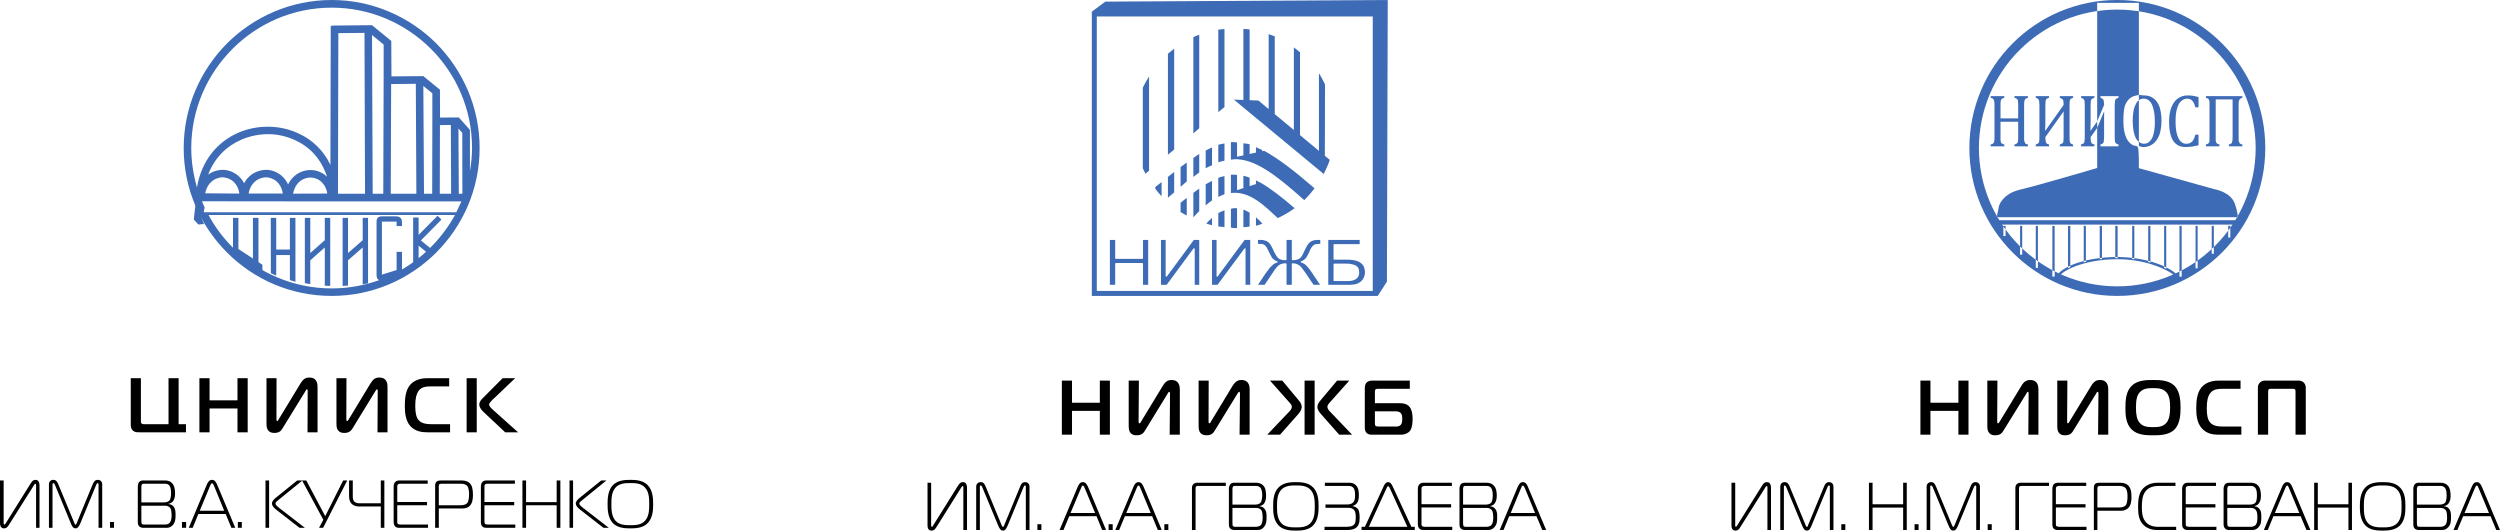
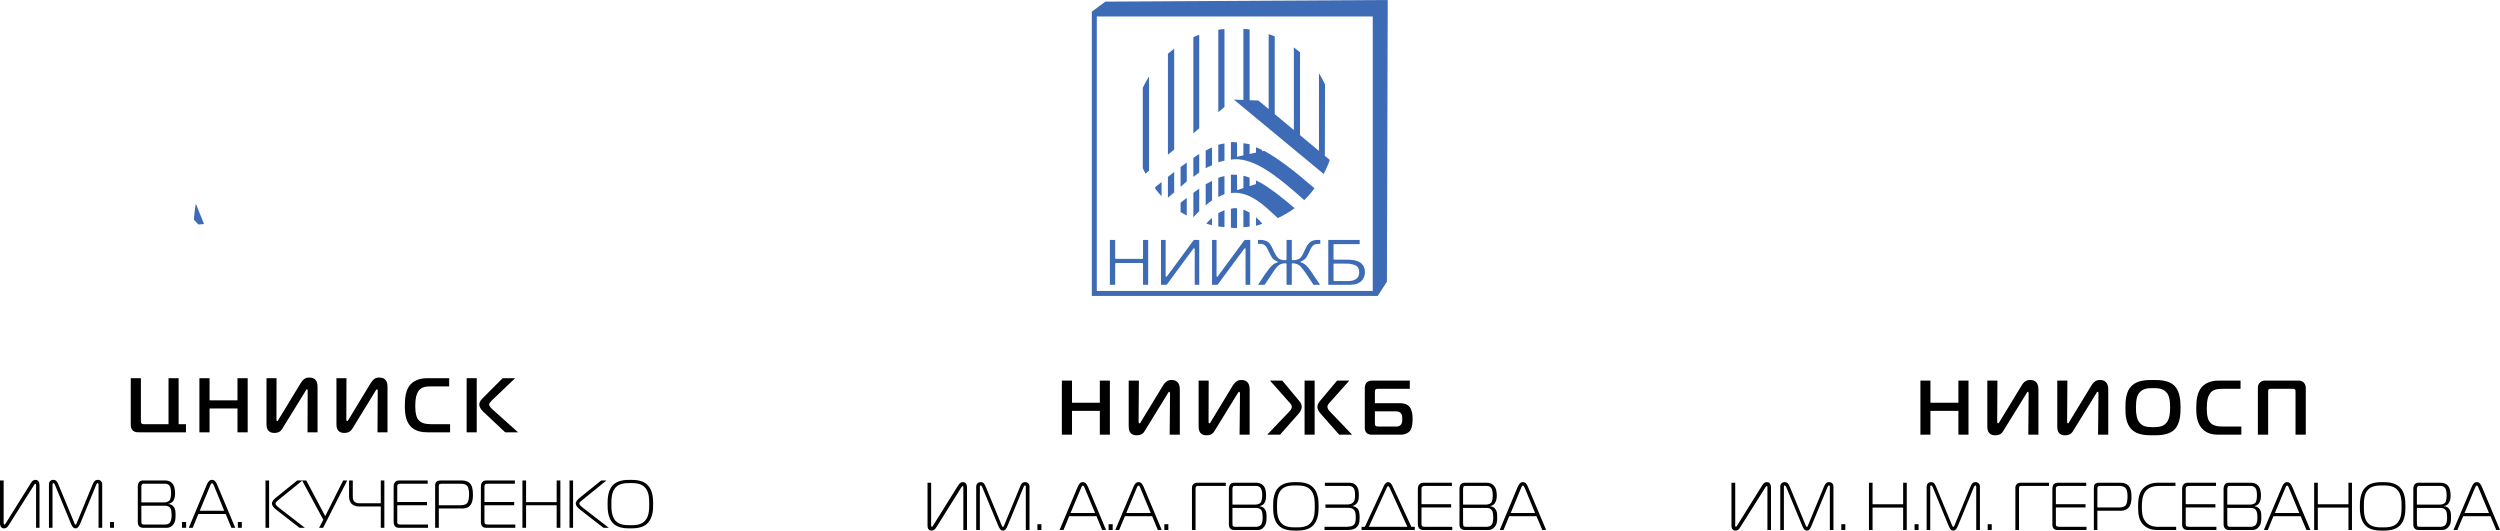
<svg xmlns="http://www.w3.org/2000/svg" viewBox="0 0 274 58.154" fill="none">
  <path d="M121.644 47.643H120.542V45.034H117.492V47.643H116.38V41.712H117.492V44.137H120.542V41.712H121.644V47.643ZM128.196 47.643L128.234 43.141C128.234 43.047 128.22 42.938 128.156 42.938C128.086 42.938 128.007 43.072 127.927 43.217L125.52 47.141C125.363 47.41 125.175 47.708 124.572 47.708C123.731 47.708 123.706 47.025 123.706 46.691V41.712H124.823L124.789 46.129C124.789 46.269 124.779 46.398 124.903 46.398C124.977 46.398 125.006 46.298 125.056 46.214L127.429 42.311C127.745 41.788 128.007 41.649 128.412 41.649C129.287 41.649 129.308 42.42 129.308 42.709V47.643H128.196ZM135.857 47.643L135.903 43.141C135.903 43.047 135.883 42.938 135.804 42.938C135.744 42.938 135.666 43.072 135.58 43.217L133.169 47.141C133.006 47.41 132.838 47.708 132.239 47.708C131.389 47.708 131.369 47.025 131.369 46.691V41.712H132.472L132.457 46.129C132.457 46.269 132.447 46.398 132.561 46.398C132.629 46.398 132.669 46.298 132.714 46.214L135.077 42.311C135.403 41.788 135.666 41.649 136.065 41.649C136.945 41.649 136.961 42.42 136.961 42.709V47.643H135.857ZM146.779 47.643L144.776 45.378C144.628 45.208 144.386 44.925 144.386 44.601C144.386 44.321 144.569 44.068 144.697 43.919L146.547 41.712H147.886L145.721 44.137C145.613 44.267 145.483 44.402 145.483 44.592C145.483 44.8 145.672 45.019 145.799 45.139L148.192 47.643H146.779ZM142.982 41.712H144.084V47.643H142.982V41.712ZM141.276 45.139C141.395 45.019 141.587 44.8 141.587 44.592C141.587 44.402 141.459 44.267 141.345 44.137L139.19 41.712H140.535L142.374 43.919C142.502 44.058 142.67 44.321 142.67 44.601C142.67 44.681 142.651 44.974 142.295 45.378L140.292 47.643H138.889L141.276 45.139ZM150.689 46.298C150.689 46.567 150.708 46.607 150.724 46.637C150.808 46.751 151.02 46.751 151.158 46.751H152.929C153.137 46.751 153.333 46.751 153.511 46.577C153.694 46.393 153.685 46.07 153.685 45.891C153.685 45.666 153.675 45.408 153.492 45.243C153.333 45.093 153.112 45.083 152.929 45.083H150.689V46.298ZM154.515 42.614H151.074C150.971 42.614 150.842 42.614 150.773 42.664C150.689 42.748 150.689 42.892 150.689 42.973V44.193H153.478C153.769 44.193 154.219 44.242 154.515 44.63C154.738 44.925 154.822 45.378 154.822 45.915C154.822 46.677 154.679 47.055 154.515 47.25C154.387 47.394 154.081 47.643 153.492 47.643H150.323C150.026 47.643 149.843 47.529 149.74 47.404C149.596 47.225 149.582 47.021 149.582 46.846V42.58C149.582 42.376 149.596 42.121 149.775 41.937C149.879 41.837 150.066 41.712 150.377 41.712H154.515V42.614ZM105.583 58.089V53.414C105.583 53.379 105.583 53.27 105.518 53.27C105.445 53.27 105.385 53.395 105.321 53.479L102.68 57.701C102.532 57.93 102.403 58.154 102.093 58.154C101.678 58.154 101.657 57.751 101.657 57.561V52.907H102.052V57.507C102.052 57.606 102.038 57.731 102.142 57.731C102.216 57.731 102.246 57.631 102.276 57.586L104.895 53.395C105.103 53.07 105.222 52.841 105.548 52.841C105.984 52.841 105.984 53.364 105.984 53.479V58.089H105.583ZM106.991 53.33C106.991 53.045 107.195 52.841 107.481 52.841C107.788 52.841 107.911 53.035 108.044 53.364L109.789 57.586C109.81 57.631 109.849 57.745 109.918 57.745C109.996 57.745 110.022 57.631 110.052 57.586L111.792 53.364C111.915 53.035 112.054 52.841 112.35 52.841C112.642 52.841 112.835 53.045 112.835 53.33V58.089H112.43V53.33C112.43 53.219 112.379 53.205 112.336 53.205C112.286 53.205 112.212 53.295 112.198 53.349L110.442 57.602C110.303 57.91 110.185 58.154 109.918 58.154C109.656 58.154 109.538 57.91 109.404 57.602L107.635 53.349C107.619 53.295 107.546 53.205 107.5 53.205C107.466 53.205 107.392 53.219 107.392 53.33V58.089H106.991V53.33ZM113.701 58.089H114.136V57.452H113.701V58.089ZM117.329 56.227H120.024L118.896 53.518C118.852 53.409 118.787 53.215 118.674 53.215C118.585 53.215 118.505 53.409 118.471 53.518L117.329 56.227ZM118.1 53.395C118.223 53.105 118.367 52.841 118.674 52.841C118.995 52.841 119.133 53.121 119.262 53.395L121.225 58.089H120.799L120.177 56.576H117.186L116.558 58.089H116.127L118.1 53.395ZM121.502 58.089H121.951V57.452H121.502V58.089ZM123.439 56.227H126.12L124.997 53.518C124.957 53.409 124.892 53.215 124.789 53.215C124.68 53.215 124.621 53.409 124.567 53.518L123.439 56.227ZM124.21 53.395C124.329 53.105 124.472 52.841 124.789 52.841C125.096 52.841 125.239 53.121 125.358 53.395L127.33 58.089H126.9L126.276 56.576H123.29L122.658 58.089H122.237L124.21 53.395ZM127.612 58.089H128.051V57.452H127.612V58.089ZM130.638 58.089V53.479C130.638 53.364 130.657 53.205 130.786 53.07C130.929 52.931 131.091 52.907 131.212 52.907H134.346V53.259H131.448C131.345 53.259 131.161 53.24 131.083 53.333C131.034 53.404 131.034 53.518 131.034 53.608V58.089H130.638ZM135.077 57.338C135.077 57.561 135.101 57.621 135.121 57.656C135.206 57.74 135.348 57.74 135.467 57.74H137.524C137.731 57.74 138.038 57.745 138.232 57.492C138.354 57.308 138.388 56.934 138.388 56.705C138.388 56.486 138.354 56.088 138.261 55.944C138.167 55.784 137.939 55.67 137.726 55.67H135.077V57.338ZM135.077 55.306H137.494C137.712 55.306 138.014 55.281 138.167 55.077C138.305 54.903 138.34 54.464 138.34 54.255C138.34 53.682 138.167 53.479 138.102 53.414C137.939 53.259 137.747 53.259 137.613 53.259H135.373C135.289 53.259 135.221 53.249 135.146 53.314C135.101 53.368 135.077 53.493 135.077 53.563V55.306ZM134.686 53.583C134.686 53.395 134.74 53.205 134.839 53.081C134.947 52.931 135.121 52.907 135.289 52.907H137.667C138.038 52.907 138.286 53.035 138.444 53.205C138.73 53.479 138.76 53.971 138.76 54.306C138.76 54.624 138.73 54.928 138.547 55.186C138.409 55.351 138.261 55.426 138.058 55.456V55.486C138.324 55.511 138.502 55.639 138.596 55.769C138.814 56.023 138.814 56.357 138.814 56.68C138.814 57.064 138.814 57.442 138.502 57.791C138.261 58.065 138.038 58.089 137.766 58.089H135.502C135.304 58.089 135.033 58.125 134.839 57.93C134.686 57.781 134.686 57.586 134.686 57.437V53.583ZM140.405 57.308C140.841 57.8 141.538 57.8 142.023 57.8C142.527 57.8 143.209 57.8 143.655 57.308C144.084 56.815 144.099 56.102 144.099 55.5C144.099 54.903 144.084 54.181 143.655 53.702C143.209 53.205 142.527 53.205 142.023 53.205C141.538 53.205 140.841 53.205 140.405 53.702C139.977 54.181 139.961 54.903 139.961 55.5C139.961 56.102 139.977 56.815 140.405 57.308ZM143.906 53.409C144.49 53.986 144.519 54.903 144.519 55.5C144.519 56.102 144.49 56.999 143.906 57.602C143.383 58.125 142.602 58.154 142.023 58.154C141.455 58.154 140.678 58.125 140.144 57.602C139.551 56.999 139.536 56.102 139.536 55.5C139.536 54.903 139.551 53.986 140.144 53.409C140.678 52.877 141.455 52.841 142.023 52.841C142.602 52.841 143.383 52.877 143.906 53.409ZM145.167 57.74H147.579C147.792 57.74 148.114 57.701 148.267 57.606C148.578 57.422 148.588 57.043 148.588 56.734C148.588 56.426 148.588 56.078 148.375 55.858C148.182 55.67 147.901 55.654 147.732 55.654H145.271V55.291H147.544C147.786 55.291 148.119 55.291 148.341 55.022C148.513 54.808 148.513 54.529 148.513 54.265C148.513 54.006 148.505 53.639 148.301 53.43C148.203 53.33 148.034 53.259 147.856 53.259H145.206V52.907H147.786C148.01 52.907 148.365 52.907 148.627 53.205C148.9 53.479 148.93 53.916 148.93 54.28C148.93 54.608 148.9 54.968 148.661 55.212C148.539 55.337 148.4 55.421 148.251 55.445V55.47C148.424 55.5 148.712 55.59 148.879 55.863C149.018 56.127 149.018 56.68 149.018 56.73C149.018 57.308 148.9 57.681 148.534 57.9C148.311 58.035 147.98 58.089 147.673 58.089H145.167V57.74ZM150.026 57.74H154.249L152.301 53.454C152.272 53.404 152.207 53.284 152.132 53.284C152.083 53.284 152.009 53.404 151.989 53.454L150.026 57.74ZM151.618 53.364C151.728 53.081 151.895 52.841 152.132 52.841C152.395 52.841 152.538 53.075 152.662 53.364L154.688 57.74H155.059V58.089H149.226V57.74H149.592L151.618 53.364ZM156.103 58.089C155.924 58.089 155.727 58.099 155.563 57.94C155.415 57.781 155.395 57.572 155.395 57.377V53.593C155.395 53.295 155.509 53.13 155.544 53.105C155.697 52.921 155.891 52.907 156.083 52.907H159.128V53.259H156.147C156.072 53.259 155.935 53.295 155.88 53.33C155.796 53.404 155.796 53.544 155.796 53.593V55.261H159.044V55.619H155.796V57.457C155.796 57.536 155.821 57.626 155.864 57.671C155.935 57.71 156.112 57.74 156.196 57.74H159.168V58.089H156.103ZM160.353 57.338C160.353 57.561 160.388 57.621 160.409 57.656C160.472 57.74 160.625 57.74 160.74 57.74H162.801C163 57.74 163.306 57.745 163.498 57.492C163.632 57.308 163.662 56.934 163.662 56.705C163.662 56.486 163.632 56.088 163.523 55.944C163.429 55.784 163.212 55.67 162.989 55.67H160.353V57.338ZM160.353 55.306H162.776C162.978 55.306 163.286 55.281 163.444 55.077C163.587 54.903 163.606 54.464 163.606 54.255C163.606 53.682 163.444 53.479 163.374 53.414C163.212 53.259 163.024 53.259 162.885 53.259H160.646C160.571 53.259 160.477 53.249 160.418 53.314C160.388 53.368 160.353 53.493 160.353 53.563V55.306ZM159.959 53.583C159.959 53.395 160.003 53.205 160.097 53.081C160.226 52.931 160.409 52.907 160.552 52.907H162.944C163.301 52.907 163.562 53.035 163.706 53.205C163.998 53.479 164.047 53.971 164.047 54.306C164.047 54.624 163.998 54.928 163.815 55.186C163.681 55.351 163.523 55.426 163.331 55.456V55.486C163.606 55.511 163.775 55.639 163.869 55.769C164.096 56.023 164.091 56.357 164.091 56.68C164.091 57.064 164.096 57.442 163.775 57.791C163.528 58.065 163.301 58.089 163.033 58.089H160.765C160.577 58.089 160.31 58.125 160.111 57.93C159.959 57.781 159.959 57.586 159.959 57.437V53.583ZM165.574 56.227H168.245L167.132 53.518C167.077 53.409 167.009 53.215 166.905 53.215C166.81 53.215 166.732 53.409 166.697 53.518L165.574 56.227ZM166.326 53.395C166.46 53.105 166.603 52.841 166.905 52.841C167.225 52.841 167.37 53.121 167.478 53.395L169.46 58.089H169.035L168.398 56.576H165.407L164.788 58.089H164.368L166.326 53.395ZM215.748 47.643H214.641V45.034H211.577V47.643H210.478V41.712H211.577V44.137H214.641V41.712H215.748V47.643ZM222.304 47.643L222.338 43.141C222.338 43.047 222.323 42.938 222.254 42.938C222.195 42.938 222.116 43.072 222.041 43.217L219.615 47.141C219.451 47.41 219.273 47.708 218.675 47.708C217.835 47.708 217.81 47.025 217.81 46.691V41.712H218.917L218.893 46.129C218.893 46.269 218.893 46.398 218.992 46.398C219.065 46.398 219.1 46.298 219.16 46.214L221.532 42.311C221.833 41.788 222.116 41.649 222.517 41.649C223.391 41.649 223.411 42.42 223.411 42.709V47.643H222.304ZM229.947 47.643L229.992 43.141C229.992 43.047 229.987 42.938 229.898 42.938C229.838 42.938 229.764 43.072 229.685 43.217L227.268 47.141C227.103 47.41 226.936 47.708 226.328 47.708C225.482 47.708 225.477 47.025 225.477 46.691V41.712H226.585L226.555 46.129C226.555 46.269 226.551 46.398 226.65 46.398C226.719 46.398 226.753 46.298 226.807 46.214L229.181 42.311C229.497 41.788 229.764 41.649 230.17 41.649C231.045 41.649 231.064 42.42 231.064 42.709V47.643H229.947ZM234.476 46.298C234.826 46.751 235.31 46.816 235.973 46.816C236.472 46.816 237.095 46.802 237.471 46.298C237.689 46.025 237.847 45.536 237.847 44.676C237.847 43.789 237.708 43.321 237.471 43.043C237.095 42.55 236.458 42.539 235.973 42.539C235.464 42.539 234.876 42.55 234.476 43.043C234.233 43.326 234.099 43.779 234.099 44.676C234.099 45.522 234.233 46.005 234.476 46.298ZM238.316 42.276C238.916 42.867 238.989 43.898 238.989 44.676C238.989 45.313 238.964 46.438 238.316 47.081C237.689 47.708 236.636 47.708 235.988 47.708C235.281 47.708 234.287 47.708 233.644 47.081C232.947 46.423 232.947 45.353 232.947 44.676C232.947 43.873 233.002 42.883 233.644 42.276C234.292 41.648 235.267 41.649 235.988 41.649C236.66 41.649 237.683 41.648 238.316 42.276ZM243.181 47.643C242.617 47.643 241.862 47.568 241.317 46.941C240.758 46.319 240.709 45.408 240.709 44.755C240.709 43.919 240.793 43.047 241.288 42.455C241.862 41.768 242.775 41.712 243.211 41.712H245.564V42.614H243.73C243.068 42.614 242.519 42.644 242.196 43.152C242.005 43.421 241.862 43.859 241.862 44.749C241.862 45.631 242.01 46.005 242.137 46.179C242.435 46.648 242.969 46.751 243.68 46.751H245.653V47.643H243.181ZM248.917 42.614C248.827 42.614 248.733 42.599 248.644 42.683C248.594 42.739 248.589 42.867 248.589 42.957V47.643H247.463V42.52C247.463 42.311 247.498 42.111 247.69 41.926C247.897 41.728 248.08 41.712 248.357 41.712H251.822C252.06 41.712 252.278 41.728 252.49 41.926C252.662 42.105 252.713 42.32 252.713 42.52V47.643H251.59V42.957C251.59 42.873 251.6 42.754 251.532 42.683C251.452 42.599 251.333 42.614 251.26 42.614H248.917ZM193.71 58.089V53.414C193.71 53.379 193.71 53.27 193.625 53.27C193.571 53.27 193.497 53.395 193.447 53.479L190.783 57.701C190.644 57.93 190.52 58.154 190.215 58.154C189.798 58.154 189.769 57.751 189.769 57.561V52.907H190.18V57.507C190.18 57.606 190.15 57.731 190.258 57.731C190.328 57.731 190.358 57.631 190.396 57.586L193.017 53.395C193.215 53.07 193.333 52.841 193.67 52.841C194.1 52.841 194.1 53.364 194.1 53.479V58.089H193.71ZM195.119 53.33C195.119 53.045 195.31 52.841 195.593 52.841C195.91 52.841 196.034 53.035 196.166 53.364L197.906 57.586C197.936 57.631 197.956 57.745 198.04 57.745C198.114 57.745 198.139 57.631 198.154 57.586L199.899 53.364C200.033 53.035 200.171 52.841 200.467 52.841C200.755 52.841 200.946 53.045 200.946 53.33V58.089H200.552V53.33C200.552 53.219 200.497 53.205 200.463 53.205C200.399 53.205 200.339 53.295 200.31 53.349L198.549 57.602C198.425 57.91 198.297 58.154 198.04 58.154C197.768 58.154 197.645 57.91 197.516 57.602L195.756 53.349C195.731 53.295 195.662 53.205 195.622 53.205C195.579 53.205 195.514 53.219 195.514 53.33V58.089H195.119V53.33ZM201.807 58.089H202.247V57.452H201.807V58.089ZM208.981 58.089H208.585V55.63H205.233V58.089H204.837V52.907H205.233V55.271H208.585V52.907H208.981V58.089ZM209.835 58.089H210.275V57.452H209.835V58.089ZM211.16 53.33C211.16 53.045 211.353 52.841 211.65 52.841C211.938 52.841 212.07 53.035 212.204 53.364L213.949 57.586C213.979 57.631 214.013 57.745 214.078 57.745C214.151 57.745 214.181 57.631 214.211 57.586L215.952 53.364C216.074 53.035 216.219 52.841 216.51 52.841C216.806 52.841 217 53.045 217 53.33V58.089H216.594V53.33C216.594 53.219 216.534 53.205 216.505 53.205C216.451 53.205 216.372 53.295 216.356 53.349L214.601 57.602C214.463 57.91 214.35 58.154 214.078 58.154C213.815 58.154 213.691 57.91 213.559 57.602L211.809 53.349C211.779 53.295 211.704 53.205 211.66 53.205C211.615 53.205 211.555 53.219 211.555 53.33V58.089H211.16V53.33ZM217.85 58.089H218.295V57.452H217.85V58.089ZM220.885 58.089V53.479C220.885 53.364 220.899 53.205 221.029 53.07C221.171 52.931 221.335 52.907 221.463 52.907H224.569V53.259H221.701C221.582 53.259 221.4 53.24 221.32 53.333C221.285 53.404 221.285 53.518 221.285 53.608V58.089H220.885ZM225.627 58.089C225.447 58.089 225.25 58.099 225.087 57.94C224.939 57.781 224.939 57.572 224.939 57.377V53.593C224.939 53.295 225.048 53.13 225.062 53.105C225.22 52.921 225.418 52.907 225.627 52.907H228.651V53.259H225.671C225.592 53.259 225.458 53.295 225.409 53.33C225.324 53.404 225.324 53.544 225.324 53.593V55.261H228.573V55.619H225.324V57.457C225.324 57.536 225.345 57.626 225.388 57.671C225.458 57.71 225.641 57.74 225.73 57.74H228.681V58.089H225.627ZM232.26 55.619C232.685 55.619 232.893 55.486 232.978 55.376C233.17 55.147 233.175 54.589 233.175 54.395C233.175 54.211 233.17 53.732 232.958 53.493C232.863 53.379 232.645 53.259 232.275 53.259H230.17C229.873 53.259 229.873 53.404 229.873 53.578V55.619H232.26ZM229.487 58.089V53.518C229.487 53.379 229.487 53.175 229.615 53.04C229.754 52.907 230.025 52.907 230.114 52.907H232.246C232.572 52.907 232.938 52.921 233.215 53.175C233.512 53.43 233.611 53.832 233.611 54.499C233.611 54.922 233.55 55.456 233.175 55.749C232.997 55.888 232.75 55.979 232.488 55.979H229.873V58.089H229.487ZM236.428 58.089C235.598 58.089 235.127 57.74 234.901 57.507C234.455 57.053 234.333 56.441 234.333 55.575C234.333 54.873 234.381 54.071 234.88 53.533C235.068 53.349 235.548 52.907 236.463 52.907H238.431V53.259H236.621C236.245 53.259 235.558 53.309 235.143 53.856C234.777 54.331 234.748 55.007 234.748 55.584C234.748 56.118 234.777 56.68 235.103 57.113C235.256 57.347 235.661 57.74 236.517 57.74H238.509V58.089H236.428ZM239.864 58.089C239.691 58.089 239.484 58.099 239.331 57.94C239.161 57.781 239.161 57.572 239.161 57.377V53.593C239.161 53.295 239.271 53.13 239.31 53.105C239.453 52.921 239.646 52.907 239.849 52.907H242.875V53.259H239.913C239.829 53.259 239.691 53.295 239.641 53.33C239.557 53.404 239.557 53.544 239.557 53.593V55.261H242.81V55.619H239.557V57.457C239.557 57.536 239.573 57.626 239.627 57.671C239.691 57.71 239.878 57.74 239.963 57.74H242.919V58.089H239.864ZM244.111 57.338C244.111 57.561 244.14 57.621 244.165 57.656C244.22 57.74 244.372 57.74 244.506 57.74H246.553C246.755 57.74 247.067 57.745 247.255 57.492C247.388 57.308 247.412 56.934 247.412 56.705C247.412 56.486 247.388 56.088 247.269 55.944C247.185 55.784 246.968 55.67 246.751 55.67H244.111V57.338ZM244.111 55.306H246.533C246.751 55.306 247.037 55.281 247.21 55.077C247.344 54.903 247.363 54.464 247.363 54.255C247.363 53.682 247.21 53.479 247.126 53.414C246.968 53.259 246.785 53.259 246.647 53.259H244.398C244.328 53.259 244.244 53.249 244.18 53.314C244.14 53.368 244.111 53.493 244.111 53.563V55.306ZM243.705 53.583C243.705 53.395 243.76 53.205 243.858 53.081C243.987 52.931 244.165 52.907 244.318 52.907H246.687C247.057 52.907 247.323 53.035 247.468 53.205C247.749 53.479 247.799 53.971 247.799 54.306C247.799 54.624 247.759 54.928 247.562 55.186C247.438 55.351 247.269 55.426 247.087 55.456V55.486C247.353 55.511 247.527 55.639 247.625 55.769C247.853 56.023 247.838 56.357 247.838 56.68C247.838 57.064 247.853 57.442 247.527 57.791C247.28 58.065 247.057 58.089 246.8 58.089H244.52C244.333 58.089 244.051 58.125 243.874 57.93C243.725 57.781 243.705 57.586 243.705 57.437V53.583ZM249.326 56.227H252.005L250.882 53.518C250.843 53.409 250.78 53.215 250.665 53.215C250.567 53.215 250.502 53.409 250.458 53.518L249.326 56.227ZM250.097 53.395C250.215 53.105 250.365 52.841 250.665 52.841C250.977 52.841 251.13 53.121 251.245 53.395L253.218 58.089H252.787L252.15 56.576H249.168L248.55 58.089H248.12L250.097 53.395ZM257.775 58.089H257.39V55.63H254.032V58.089H253.632V52.907H254.032V55.271H257.39V52.907H257.775V58.089ZM259.505 57.308C259.95 57.8 260.642 57.8 261.137 57.8C261.632 57.8 262.33 57.8 262.762 57.308C263.2 56.815 263.212 56.102 263.212 55.5C263.212 54.903 263.2 54.181 262.762 53.702C262.33 53.205 261.632 53.205 261.137 53.205C260.642 53.205 259.95 53.205 259.505 53.702C259.09 54.181 259.08 54.903 259.08 55.5C259.08 56.102 259.09 56.815 259.505 57.308ZM263.025 53.409C263.62 53.986 263.632 54.903 263.632 55.5C263.632 56.102 263.62 56.999 263.025 57.602C262.49 58.125 261.71 58.154 261.137 58.154C260.567 58.154 259.783 58.125 259.257 57.602C258.68 56.999 258.64 56.102 258.64 55.5C258.64 54.903 258.68 53.986 259.257 53.409C259.783 52.877 260.567 52.841 261.137 52.841C261.71 52.841 262.49 52.877 263.025 53.409ZM264.892 57.338C264.892 57.561 264.92 57.621 264.945 57.656C265.007 57.74 265.165 57.74 265.285 57.74H267.335C267.553 57.74 267.85 57.745 268.048 57.492C268.18 57.308 268.202 56.934 268.202 56.705C268.202 56.486 268.18 56.088 268.072 55.944C267.967 55.784 267.75 55.67 267.543 55.67H264.892V57.338ZM264.892 55.306H267.322C267.54 55.306 267.825 55.281 268.002 55.077C268.127 54.903 268.152 54.464 268.152 54.255C268.152 53.682 268.002 53.479 267.92 53.414C267.75 53.259 267.558 53.259 267.42 53.259H265.2C265.118 53.259 265.022 53.249 264.978 53.314C264.92 53.368 264.892 53.493 264.892 53.563V55.306ZM264.5 53.583C264.5 53.395 264.558 53.205 264.647 53.081C264.785 52.931 264.945 52.907 265.103 52.907H267.48C267.85 52.907 268.113 53.035 268.26 53.205C268.538 53.479 268.587 53.971 268.587 54.306C268.587 54.624 268.548 54.928 268.355 55.186C268.223 55.351 268.072 55.426 267.885 55.456V55.486C268.152 55.511 268.325 55.639 268.418 55.769C268.637 56.023 268.63 56.357 268.63 56.68C268.63 57.064 268.637 57.442 268.325 57.791C268.072 58.065 267.85 58.089 267.587 58.089H265.305C265.135 58.089 264.84 58.125 264.652 57.93C264.507 57.781 264.5 57.586 264.5 57.437V53.583ZM270.115 56.227H272.793L271.663 53.518C271.637 53.409 271.558 53.215 271.46 53.215C271.36 53.215 271.285 53.409 271.238 53.518L270.115 56.227ZM270.885 53.395C271.005 53.105 271.147 52.841 271.46 52.841C271.775 52.841 271.91 53.121 272.033 53.395L274 58.089H273.59L272.962 56.576H269.965L269.327 58.089H268.902L270.885 53.395ZM15.276 47.38C15.029 47.38 14.786 47.38 14.584 47.209C14.356 47.016 14.331 46.732 14.331 46.523V41.449H15.443V46.02C15.443 46.129 15.419 46.309 15.494 46.393C15.577 46.493 15.745 46.493 15.824 46.493H18.47V41.449H19.577V46.493H20.382V47.38H15.276ZM27.146 47.38H26.028V44.77H22.968V47.38H21.855V41.449H22.968V43.873H26.028V41.449H27.146V47.38ZM33.706 47.38L33.721 42.873C33.721 42.778 33.721 42.669 33.647 42.669C33.582 42.669 33.508 42.804 33.429 42.948L31.002 46.886C30.843 47.15 30.671 47.449 30.073 47.449C29.227 47.449 29.207 46.761 29.207 46.428V41.449H30.309L30.299 45.87C30.299 46.005 30.28 46.144 30.389 46.144C30.458 46.144 30.503 46.035 30.547 45.956L32.925 42.042C33.242 41.519 33.503 41.379 33.904 41.379C34.799 41.379 34.804 42.151 34.804 42.444V47.38H33.706ZM41.374 47.38L41.398 42.873C41.398 42.778 41.388 42.669 41.315 42.669C41.245 42.669 41.175 42.804 41.092 42.948L38.679 46.886C38.511 47.15 38.337 47.449 37.734 47.449C36.885 47.449 36.875 46.761 36.875 46.428V41.449H37.973L37.957 45.87C37.957 46.005 37.947 46.144 38.057 46.144C38.126 46.144 38.165 46.035 38.224 45.956L40.593 42.042C40.919 41.519 41.161 41.379 41.566 41.379C42.465 41.379 42.471 42.151 42.471 42.444V47.38H41.374ZM46.836 47.38C46.292 47.38 45.511 47.304 44.958 46.682C44.425 46.065 44.369 45.148 44.369 44.496C44.369 43.656 44.454 42.778 44.943 42.186C45.537 41.499 46.445 41.449 46.862 41.449H49.229V42.346H47.385C46.728 42.346 46.178 42.376 45.847 42.883C45.664 43.157 45.511 43.595 45.511 44.486C45.511 45.373 45.669 45.747 45.788 45.92C46.1 46.393 46.639 46.493 47.326 46.493H49.328V47.38H46.836ZM55.369 47.38L52.947 45.104C52.606 44.779 52.531 44.491 52.531 44.337C52.531 44.223 52.571 43.963 52.867 43.68L55.092 41.449H56.462L53.92 43.873C53.728 44.068 53.61 44.207 53.61 44.337C53.61 44.516 53.822 44.725 53.99 44.88L56.782 47.38H55.369ZM51.143 41.449H52.25V47.38H51.143V41.449ZM3.954 57.85V53.16C3.954 53.125 3.954 53.026 3.87 53.026C3.801 53.026 3.741 53.154 3.684 53.24L1.018 57.462C0.875 57.686 0.751 57.91 0.434 57.91C0.039 57.91 0 57.512 0 57.312V52.657H0.4V57.268C0.4 57.368 0.391 57.492 0.488 57.492C0.553 57.492 0.598 57.392 0.637 57.338L3.253 53.154C3.46 52.821 3.574 52.592 3.905 52.592C4.33 52.592 4.33 53.105 4.33 53.24V57.85H3.954ZM5.364 53.081C5.364 52.796 5.561 52.592 5.833 52.592C6.145 52.592 6.278 52.792 6.402 53.105L8.157 57.338C8.171 57.402 8.211 57.502 8.28 57.502C8.35 57.502 8.38 57.402 8.404 57.338L10.149 53.105C10.287 52.792 10.406 52.592 10.723 52.592C11.009 52.592 11.202 52.796 11.202 53.081V57.85H10.801V53.081C10.801 52.98 10.737 52.946 10.688 52.946C10.658 52.946 10.583 53.035 10.559 53.1L8.809 57.352C8.666 57.661 8.533 57.91 8.28 57.91C8.014 57.91 7.885 57.661 7.761 57.352L6.006 53.1C5.976 53.035 5.897 52.946 5.858 52.946C5.819 52.946 5.755 52.98 5.755 53.081V57.85H5.364V53.081ZM12.058 57.85H12.497V57.213H12.058V57.85ZM15.494 57.094C15.494 57.312 15.523 57.377 15.548 57.412C15.612 57.492 15.766 57.492 15.888 57.492H17.95C18.153 57.492 18.465 57.502 18.632 57.254C18.78 57.064 18.81 56.68 18.81 56.461C18.81 56.232 18.78 55.844 18.672 55.7C18.588 55.545 18.351 55.426 18.128 55.426H15.494V57.094ZM15.494 55.062H17.905C18.128 55.062 18.424 55.042 18.593 54.833C18.726 54.648 18.751 54.215 18.751 54.011C18.751 53.438 18.593 53.24 18.519 53.16C18.351 53.016 18.168 53.016 18.02 53.016H15.79C15.731 53.016 15.626 53.001 15.577 53.07C15.523 53.121 15.494 53.245 15.494 53.314V55.062ZM15.103 53.333C15.103 53.154 15.157 52.946 15.246 52.831C15.374 52.682 15.548 52.657 15.696 52.657H18.084C18.449 52.657 18.721 52.792 18.855 52.946C19.141 53.24 19.186 53.727 19.186 54.062C19.186 54.38 19.146 54.683 18.963 54.938C18.825 55.096 18.672 55.186 18.48 55.206V55.242C18.747 55.266 18.934 55.396 19.019 55.525C19.24 55.784 19.24 56.107 19.24 56.446C19.24 56.829 19.24 57.198 18.934 57.556C18.682 57.826 18.449 57.85 18.187 57.85H15.914C15.731 57.85 15.438 57.88 15.255 57.686C15.112 57.542 15.103 57.338 15.103 57.188V53.333ZM19.943 57.85H20.398V57.213H19.943V57.85ZM21.89 55.979H24.575L23.462 53.259C23.417 53.154 23.344 52.966 23.239 52.966C23.126 52.966 23.067 53.154 23.023 53.259L21.89 55.979ZM22.652 53.154C22.776 52.856 22.929 52.592 23.239 52.592C23.542 52.592 23.699 52.866 23.813 53.154L25.786 57.85H25.361L24.738 56.337H21.737L21.119 57.85H20.689L22.652 53.154ZM26.068 57.85H26.504V57.213H26.068V57.85ZM32.831 57.85L30.245 55.839C29.974 55.63 29.801 55.38 29.801 55.186C29.801 54.968 29.993 54.754 30.167 54.604L32.579 52.657H33.151L30.507 54.803C30.418 54.883 30.196 55.032 30.196 55.186C30.196 55.356 30.409 55.511 30.576 55.649L33.419 57.85H32.831ZM29.098 52.657H29.494V57.85H29.098V52.657ZM34.966 57.85L35.437 56.969L33.108 52.657H33.568L35.644 56.571L37.612 52.657H38.057L35.412 57.85H34.966ZM41.735 57.85V55.511H39.331C39.05 55.511 38.679 55.416 38.462 55.122C38.304 54.913 38.259 54.648 38.259 54.34V52.657H38.665V54.35C38.665 54.524 38.665 54.768 38.808 54.947C38.986 55.152 39.307 55.161 39.416 55.161H41.735V52.657H42.125V57.85H41.735ZM43.835 57.85C43.672 57.85 43.464 57.86 43.307 57.701C43.159 57.542 43.144 57.333 43.144 57.133V53.339C43.144 53.035 43.257 52.88 43.297 52.85C43.44 52.666 43.628 52.657 43.825 52.657H46.876V53.016H43.89C43.801 53.016 43.672 53.035 43.623 53.081C43.539 53.154 43.539 53.295 43.539 53.339V55.022H46.802V55.376H43.539V57.213C43.539 57.292 43.563 57.382 43.612 57.432C43.672 57.477 43.86 57.492 43.944 57.492H46.911V57.85H43.835ZM50.479 55.376C50.92 55.376 51.117 55.242 51.211 55.131C51.394 54.903 51.41 54.345 51.41 54.141C51.41 53.971 51.394 53.479 51.197 53.245C51.093 53.125 50.88 53.016 50.495 53.016H48.389C48.093 53.016 48.093 53.154 48.093 53.33V55.376H50.479ZM47.692 57.85V53.259C47.692 53.125 47.692 52.931 47.835 52.796C47.979 52.657 48.255 52.657 48.335 52.657H50.465C50.796 52.657 51.147 52.666 51.453 52.931C51.736 53.18 51.835 53.583 51.835 54.25C51.835 54.673 51.785 55.206 51.41 55.511C51.241 55.649 50.974 55.73 50.713 55.73H48.093V57.85H47.692ZM53.411 57.85C53.223 57.85 53.031 57.86 52.864 57.701C52.705 57.542 52.705 57.333 52.705 57.133V53.339C52.705 53.035 52.818 52.88 52.853 52.85C52.996 52.666 53.199 52.657 53.392 52.657H56.432V53.016H53.456C53.377 53.016 53.228 53.035 53.184 53.081C53.096 53.154 53.096 53.295 53.096 53.339V55.022H56.357V55.376H53.096V57.213C53.096 57.292 53.12 57.382 53.174 57.432C53.228 57.477 53.416 57.492 53.51 57.492H56.477V57.85H53.411ZM61.416 57.85H61.01V55.38H57.658V57.85H57.258V52.657H57.658V55.032H61.01V52.657H61.416V57.85ZM66.142 57.85L63.556 55.839C63.288 55.63 63.102 55.38 63.102 55.186C63.102 54.968 63.299 54.754 63.482 54.604L65.894 52.657H66.468L63.828 54.803C63.734 54.883 63.497 55.032 63.497 55.186C63.497 55.356 63.724 55.511 63.883 55.649L66.73 57.85H66.142ZM62.419 52.657H62.809V57.85H62.419V52.657ZM67.451 57.064C67.892 57.561 68.589 57.561 69.078 57.561C69.583 57.561 70.275 57.561 70.704 57.064C71.14 56.571 71.154 55.858 71.154 55.251C71.154 54.648 71.14 53.932 70.704 53.449C70.275 52.946 69.583 52.946 69.078 52.946C68.589 52.946 67.892 52.946 67.451 53.449C67.027 53.932 67.007 54.648 67.007 55.251C67.007 55.858 67.027 56.571 67.451 57.064ZM70.971 53.154C71.555 53.737 71.585 54.648 71.585 55.251C71.585 55.858 71.555 56.764 70.971 57.352C70.437 57.88 69.656 57.91 69.078 57.91C68.51 57.91 67.728 57.88 67.189 57.352C66.616 56.764 66.591 55.858 66.591 55.251C66.591 54.648 66.616 53.737 67.189 53.154C67.728 52.622 68.51 52.592 69.078 52.592C69.656 52.592 70.437 52.622 70.971 53.154Z" fill="black" />
-   <path d="M37.042 21.232L37.083 3.633L39.948 3.603L40.008 21.232H40.847L40.773 3.84L40.195 3.344L40.684 2.764H40.362L36.672 2.801L36.248 2.823V3.218L36.214 18.07C36.653 18.982 36.924 20.025 37.013 21.232H37.042ZM50.572 22.074L50.013 23.263H22.428C22.575 23.539 22.704 23.294 22.852 23.565H49.871C47.113 28.51 42.076 31.599 36.357 31.61C32.118 31.61 28.26 29.878 25.486 27.104C24.441 26.052 23.552 24.862 22.852 23.565H22.329V23.263L22.428 22.73C22.339 22.515 22.215 22.297 22.142 22.074H21.865V22.042H21.578V22.004H21.436L21.485 21.566C21.495 21.213 21.549 20.877 21.589 20.549C21.199 19.179 20.962 17.729 20.962 16.229C20.962 11.98 22.704 8.134 25.486 5.355C28.26 2.566 32.118 0.839 36.347 0.839H36.357C40.585 0.839 44.434 2.566 47.231 5.355C50.01 8.134 51.736 11.98 51.736 16.223V16.229C51.736 17.098 51.638 17.947 51.505 18.777L51.515 21.525H50.991V22.074H50.572ZM40.773 3.183V3.84L42.05 4.883L42.046 8.381H42.455L42.904 8.373L42.885 4.684V4.484L42.732 4.363L40.773 2.764V3.183ZM40.773 3.84V2.764H40.684L40.195 3.344L40.773 3.84ZM42.08 8.558V8.381H42.046V8.795L42.007 21.232H42.826L42.87 9.213L45.573 9.184L45.633 21.232H46.471L46.398 9.421L45.869 8.975L46.384 8.346H45.978L42.904 8.373V8.558H42.08ZM42.08 8.381V8.558H42.904V8.373L42.455 8.381H42.08ZM46.398 8.762V9.421L47.385 10.228V12.887H48.228L48.218 10.02V9.832L48.066 9.709L46.398 8.342L46.384 8.346H46.393L46.398 8.762ZM46.398 9.421V8.762L46.393 8.346H46.384L45.869 8.975L46.398 9.421ZM51.505 14.233L51.401 14.12L50.261 12.843L50.246 12.873V14.083L50.666 14.561L50.676 21.232H50.873C51.149 20.442 51.372 19.63 51.505 18.777V14.233ZM47.409 13.239V12.887H47.385V13.303L47.37 21.232H48.199L48.218 13.712L49.413 13.698L49.443 21.232H50.286L50.246 14.083L49.65 13.411L50.246 12.873H49.837L48.228 12.887L48.233 13.223L47.409 13.239ZM47.409 12.887V13.239L48.233 13.223L48.228 12.887H47.409ZM50.246 14.083V12.873L49.65 13.411L50.246 14.083ZM52.566 16.223C52.566 11.757 50.74 7.71 47.809 4.748C44.868 1.829 40.812 0 36.357 0H36.347C31.882 0 27.83 1.829 24.89 4.748C21.954 7.71 20.133 11.757 20.133 16.229C20.133 20.702 21.954 24.749 24.89 27.681C27.83 30.628 31.882 32.433 36.357 32.433C45.288 32.433 52.566 25.163 52.566 16.229V16.223ZM50.991 21.232V21.525H51.515L51.505 18.777C51.372 19.63 51.149 20.442 50.873 21.232H50.991ZM22.329 23.263V23.565H22.852C22.704 23.294 22.575 23.539 22.428 23.263H22.329ZM50.676 21.525V21.232H50.286V21.612H49.457L49.443 21.232H48.199V21.625H47.37V21.232H46.471V21.699H45.638L45.633 21.232H42.826L42.816 21.726H41.996L42.007 21.232H40.847L40.856 21.635H40.008V21.232H37.042V21.652L37.058 22.049H36.752V22.074H50.572C50.647 21.882 50.685 21.699 50.77 21.525H50.676ZM32.291 22.059H31.215H31.221L29.469 22.049H25.836L22.121 22.042L22.142 22.059L35.029 22.074L32.291 22.059ZM37.042 21.612V21.652V21.232H37.013C37.013 21.363 37.037 21.487 37.042 21.612ZM40.008 21.635H40.856L40.847 21.232H40.008V21.635ZM41.996 21.726H42.821V21.231H41.996V21.726ZM45.638 21.699H46.471V21.232H45.633L45.638 21.699ZM50.77 21.525C50.808 21.428 50.853 21.329 50.873 21.232H50.676V21.525H50.77ZM47.37 21.625H48.199V21.23H47.37V21.625ZM49.457 21.612H50.286V21.232H49.443L49.457 21.612ZM22.014 22.042H21.865V22.074H22.142L22.121 22.042H22.014ZM50.572 22.074H50.991V21.525H50.77C50.685 21.699 50.647 21.882 50.572 22.074ZM50.873 21.232C50.853 21.329 50.808 21.428 50.77 21.525H50.991V21.232H50.873ZM23.592 19.63C23.854 19.517 24.124 19.433 24.406 19.433C24.668 19.445 24.954 19.517 25.201 19.645C25.709 19.901 26.113 20.42 26.236 21.213H25.857L22.492 21.186C22.64 20.401 23.079 19.89 23.592 19.63ZM26.41 15.326C27.346 14.912 28.383 14.704 29.424 14.704C30.445 14.704 31.457 14.954 32.39 15.383C33.944 16.102 35.217 17.424 35.839 19.364C35.651 19.181 35.434 19.028 35.207 18.925C34.852 18.727 34.447 18.635 34.047 18.635C33.643 18.633 33.237 18.72 32.858 18.904C32.331 19.164 31.861 19.601 31.576 20.218C31.299 19.601 30.855 19.172 30.327 18.904C29.972 18.713 29.568 18.614 29.177 18.614C28.768 18.614 28.363 18.713 27.998 18.885C27.485 19.127 27.041 19.527 26.76 20.089C26.468 19.541 26.064 19.149 25.575 18.904C25.22 18.713 24.811 18.614 24.406 18.614C24.011 18.614 23.592 18.713 23.231 18.885C23.089 18.965 22.951 19.028 22.817 19.127C23.522 17.288 24.83 16.017 26.41 15.326ZM32.291 21.224H32.118C32.277 20.435 32.691 19.901 33.223 19.651C33.471 19.527 33.751 19.458 34.047 19.458C34.319 19.472 34.57 19.53 34.831 19.651C35.325 19.907 35.75 20.435 35.873 21.213L32.291 21.224ZM29.469 21.213H27.244C27.386 20.41 27.826 19.89 28.354 19.63C28.604 19.517 28.872 19.433 29.177 19.433C29.439 19.445 29.71 19.517 29.957 19.645C30.461 19.901 30.875 20.42 30.998 21.213H29.469ZM21.865 21.232H36.204L36.214 18.07C35.449 16.466 34.21 15.307 32.745 14.64C31.694 14.137 30.559 13.897 29.424 13.89C28.27 13.876 27.125 14.102 26.064 14.57C23.868 15.543 22.092 17.543 21.589 20.549C21.683 20.825 21.78 21.087 21.865 21.353V21.232ZM36.336 22.074H36.752H35.029H36.336ZM37.013 21.232C36.924 20.025 36.653 18.982 36.214 18.07L36.204 21.232H37.013ZM21.589 20.549C21.549 20.877 21.495 21.213 21.485 21.566L21.436 22.004H21.578V22.042H21.865V21.353C21.78 21.087 21.683 20.825 21.589 20.549ZM36.204 21.684V21.232H21.865V21.353C21.954 21.598 22.038 21.815 22.121 22.042L25.836 22.049H29.469L31.221 22.059H31.215H32.291L35.039 22.074H36.752V22.049H37.058L37.042 21.652V21.684H36.204ZM37.013 21.232H36.204V21.684H37.042V21.612C37.037 21.487 37.013 21.363 37.013 21.232ZM22.121 22.042C22.038 21.815 21.954 21.598 21.865 21.353V22.042H22.121ZM45.88 25.747V23.841H45.282V26.359L45.47 26.176L45.88 25.747ZM45.282 26.432V29.626L45.88 29.3V26.924L45.505 26.61L45.282 26.432ZM47.349 28.125L47.781 27.711L46.131 26.351L48.382 24.068L47.962 23.641L45.88 25.747V26.924L47.349 28.125ZM45.505 26.61L45.88 26.924V25.747L45.47 26.176L45.282 26.359V26.432L45.505 26.61ZM41.424 30.613C41.582 30.766 41.789 30.774 42.095 30.648L43.664 30.15L43.669 30.147H43.694C43.802 30.085 43.896 30.002 43.96 29.908C44.014 29.793 44.054 29.71 44.054 29.564L44.059 29.556V27.605H43.467V29.556H43.477V29.596C43.477 29.596 43.447 29.596 43.428 29.612L41.858 30.099H41.853C41.853 30.099 41.858 30.061 41.858 30.031V24.369V24.29L43.466 24.289C43.467 24.45 43.467 24.612 43.467 24.774H44.059V24.45C44.059 24.251 44.044 24.082 43.955 23.945C43.832 23.781 43.664 23.713 43.374 23.713H41.853C41.592 23.713 41.448 23.781 41.345 23.945C41.276 24.068 41.27 24.211 41.27 24.369V30.031C41.27 30.308 41.291 30.489 41.424 30.613ZM38.142 28.53L38.039 28.617L37.664 28.174L38.142 27.735V23.875H37.551V31.334L38.142 31.302V28.53ZM39.752 27.123V26.327L38.142 27.735V28.53L39.752 27.123ZM38.039 28.617L38.142 28.53V27.735L37.664 28.174L38.039 28.617ZM40.235 26.687L39.752 27.123V31.156L40.338 31.048V23.875H39.752V26.327L39.85 26.235L40.235 26.687ZM40.235 26.687L39.85 26.235L39.752 26.327V27.123L40.235 26.687ZM34.008 28.53L33.9 28.617L33.5 28.174L34.008 27.735V23.875H33.411V31.033L34.008 31.139V28.53ZM35.597 27.123V26.327L34.008 27.735V28.53L35.597 27.123ZM33.9 28.617L34.008 28.53V27.735L33.5 28.174L33.9 28.617ZM36.099 26.687L35.597 27.123V31.317L36.194 31.334V23.875H35.597V26.327L35.701 26.235L36.099 26.687ZM36.099 26.687L35.701 26.235L35.597 26.327V27.123L36.099 26.687ZM30.273 30.206V27.953H29.957V27.351H30.273V23.875H29.676L29.686 29.943L30.273 30.206ZM30.273 27.953H31.773V27.351H30.273V27.953ZM29.957 27.953H30.274V27.351H29.957V27.953ZM32.068 27.953H31.773V30.698L32.38 30.884V23.875H31.773V27.351H32.068V27.953ZM31.773 27.953H32.068V27.351H31.773V27.953ZM27.722 23.875V28.986L28.329 29.37V23.875H27.722ZM28.762 29.014L26.128 27.291V23.875H25.537V27.335C25.537 27.43 25.546 27.491 25.58 27.569C25.615 27.652 25.68 27.696 25.753 27.76V27.781H25.768L28.762 29.715V29.014Z" fill="#3D6BB5" />
  <path d="M150.454 1.808H120.21V31.889H150.454V1.808ZM119.945 1.28H151V32.433H119.664V1.28H119.945ZM121.643 26.298V31.217H122.224V28.901C122.237 28.863 122.272 28.826 122.314 28.826H125.195C125.246 28.842 125.251 28.86 125.274 28.901V31.217H125.841V26.298H125.274V28.312C125.274 28.332 125.242 28.356 125.225 28.375H122.314C122.276 28.375 122.224 28.357 122.224 28.312V26.298H121.643ZM127.755 26.298H127.244V31.217H127.865L130.791 27.252C130.834 27.191 130.919 27.201 130.941 27.279V31.217H131.436V26.298H130.841L127.894 30.293C127.894 30.326 127.755 30.355 127.755 30.235V26.298ZM133.335 26.298H132.839V31.217H133.44L136.377 27.252C136.419 27.195 136.5 27.177 136.511 27.279V31.217H137.027V26.298H136.407L133.46 30.293C133.455 30.3 133.455 30.32 133.455 30.32H133.39C133.39 30.32 133.351 30.32 133.335 30.293V30.235V26.298ZM141.581 28.437V26.298H141.005V28.437C141.005 28.481 140.968 28.516 140.925 28.521C140.72 28.521 140.574 28.502 140.429 28.459C140.298 28.432 140.189 28.375 140.124 28.317C140.064 28.26 139.984 28.174 139.888 28.044C139.818 27.929 139.728 27.758 139.627 27.571C139.548 27.349 139.433 27.167 139.373 27.037C139.233 26.762 139.086 26.538 138.781 26.415C138.615 26.342 138.435 26.298 138.21 26.298H137.875V26.73H138.255C138.565 26.77 138.664 26.904 138.841 27.137C139.011 27.451 139.139 27.785 139.327 28.089C139.389 28.27 139.559 28.412 139.712 28.517C139.777 28.551 139.878 28.607 139.973 28.632C140.042 28.643 140.071 28.779 139.973 28.779C139.793 28.816 139.627 28.911 139.463 29.063C139.01 29.405 138.162 30.8 137.879 31.217H138.601L139.507 29.874C139.655 29.639 139.822 29.395 140.018 29.185C140.217 29.019 140.253 28.98 140.554 28.895C140.655 28.87 140.779 28.856 140.905 28.856C140.951 28.856 141.005 28.877 141.005 28.93V31.217H141.581V28.93C141.581 28.866 141.598 28.873 141.651 28.856C141.997 28.856 142.273 28.963 142.523 29.175C142.728 29.421 142.875 29.618 143.065 29.874L143.966 31.217H144.686L143.63 29.657C143.46 29.403 143.285 29.199 143.119 29.063C142.964 28.911 142.794 28.816 142.618 28.779C142.506 28.746 142.54 28.641 142.618 28.632C142.708 28.607 142.803 28.545 142.888 28.497C143.132 28.305 143.103 28.328 143.27 28.059C143.34 27.929 143.404 27.785 143.499 27.606C143.56 27.446 143.63 27.316 143.676 27.216C143.88 26.881 144.07 26.73 144.492 26.73H144.702V26.298H144.347C144.131 26.298 143.941 26.342 143.771 26.415C143.506 26.558 143.333 26.768 143.199 27.032C143.149 27.137 143.065 27.279 142.989 27.441C142.911 27.634 142.696 28.089 142.553 28.235C142.453 28.342 142.333 28.407 142.183 28.453C142.037 28.497 141.872 28.521 141.657 28.521C141.609 28.521 141.581 28.504 141.581 28.437ZM147.693 30.808H146.23C146.179 30.802 146.155 30.786 146.155 30.729V28.973C146.155 28.93 146.173 28.912 146.206 28.89H147.221C147.447 28.89 147.673 28.895 147.843 28.901C148.432 28.998 148.97 29.071 148.97 29.845C148.97 30.175 148.866 30.407 148.635 30.569C148.424 30.729 148.108 30.808 147.693 30.808ZM149.021 26.298H145.579V31.217H147.673C147.954 31.217 148.209 31.212 148.415 31.172C148.813 31.124 149.232 30.883 149.417 30.522C149.537 30.32 149.597 30.091 149.597 29.829C149.597 29.682 149.581 29.543 149.542 29.421C149.488 29.157 149.304 28.931 149.085 28.779C148.675 28.495 148.044 28.459 147.562 28.459H146.23C146.178 28.453 146.155 28.451 146.155 28.383V26.828C146.155 26.802 146.176 26.754 146.206 26.754H149.021V26.298ZM119.664 1.28L121.142 0.179L152.097 0L152.006 30.868L151 32.433L150.915 32.292L150.729 1.549L119.799 1.533L119.664 1.28ZM137.919 11.018L135.234 10.918L145.078 19.068C145.324 18.574 145.564 18.073 145.744 17.524L137.919 11.018ZM135.073 17.289L135.34 17.441C137.518 17.449 139.657 18.992 142.944 21.931C143.355 21.538 143.726 21.105 144.071 20.636C141.812 18.68 140.074 17.361 138.555 16.529L135.073 17.289ZM134.904 21.052L134.976 21.146C137.019 20.93 138.657 22.617 140.044 23.905C140.694 23.6 141.331 23.24 141.892 22.817C140.444 21.566 139.187 20.612 138.15 20.015L134.97 21.031L134.904 21.052ZM125.249 18.445L125.547 19.034L125.575 19.013L125.937 18.707V8.381C125.7 8.786 125.445 9.18 125.249 9.623V18.445ZM129.392 23.241C129.604 23.379 129.834 23.485 130.069 23.618V21.692C129.848 21.857 129.607 22.036 129.392 22.228V23.241ZM126.622 20.696C126.857 20.978 127.064 21.261 127.309 21.513V19.956C127.073 20.139 126.887 20.305 126.622 20.492V20.696ZM133.526 12.293L134.202 11.73V3.183C133.992 3.208 133.746 3.208 133.526 3.253V12.293ZM128.005 16.955L128.691 16.39V5.334C128.456 5.516 128.23 5.708 128.005 5.888V16.955ZM130.791 14.619L131.436 14.057V3.81C131.22 3.893 130.996 3.97 130.791 4.072V14.619ZM137.654 24.746C137.894 24.698 138.099 24.606 138.33 24.53V24.487C138.145 24.258 137.919 24.036 137.654 23.819V24.746ZM144.557 18.441L145.198 18.599L145.223 9.255C145.013 8.845 144.812 8.422 144.557 8.031V18.441ZM134.909 22.874V24.95C135.054 24.961 135.179 25.001 135.34 25.001C135.43 25.001 135.499 24.978 135.58 24.971V22.839C135.52 22.831 135.474 22.806 135.43 22.806C135.239 22.806 135.073 22.844 134.909 22.874ZM133.526 24.82C133.746 24.855 133.992 24.861 134.202 24.885V23.043C133.971 23.132 133.736 23.241 133.526 23.356V24.82ZM132.839 24.687V23.879C132.603 24.088 132.393 24.288 132.208 24.5C132.418 24.562 132.619 24.641 132.839 24.687ZM136.276 24.907C136.511 24.885 136.746 24.861 136.958 24.836V23.306C136.751 23.187 136.516 23.058 136.276 22.983V24.907ZM137.654 17.983C137.879 18.093 138.099 18.186 138.33 18.323V16.437C138.099 16.323 137.879 16.226 137.654 16.133V17.983ZM136.276 17.512C136.511 17.568 136.718 17.62 136.958 17.705V15.81C136.718 15.74 136.511 15.75 136.276 15.701V17.512ZM134.909 17.501C135.11 17.46 135.359 17.44 135.58 17.448V15.611C135.359 15.596 135.13 15.555 134.909 15.576V17.501ZM133.526 17.787C133.751 17.708 133.992 17.658 134.202 17.608V15.72C133.992 15.775 133.751 15.79 133.526 15.875V17.787ZM130.791 19.386C131.006 19.217 131.226 19.052 131.436 18.906V16.876C131.226 16.996 131.006 17.166 130.791 17.317V19.386ZM141.807 16.181L142.483 16.763V5.731C142.257 5.559 142.037 5.369 141.807 5.193V16.181ZM132.143 18.445C132.383 18.295 132.603 18.221 132.839 18.119V16.159C132.609 16.244 132.369 16.382 132.143 16.505V18.445ZM129.392 20.477C129.604 20.294 129.858 20.067 130.069 19.885V17.815C129.834 17.994 129.629 18.121 129.392 18.311V20.477ZM128.005 21.667C128.256 21.445 128.461 21.285 128.691 21.084V18.854C128.471 19.013 128.23 19.209 128.005 19.386V21.667ZM132.143 22.514C132.369 22.321 132.599 22.118 132.839 21.964V19.828C132.603 19.956 132.379 20.05 132.143 20.197V22.514ZM139.046 13.913L139.712 14.469V3.978C139.507 3.89 139.256 3.833 139.046 3.748V13.913ZM136.276 11.707L136.958 12.225V3.223C136.746 3.193 136.511 3.183 136.276 3.167V11.707ZM133.526 21.588C133.751 21.478 133.982 21.359 134.202 21.285V19.302C133.992 19.347 133.751 19.394 133.526 19.489V21.588ZM137.654 21.718C137.894 21.878 138.099 21.901 138.33 22.08V20.134C138.099 19.989 137.875 19.885 137.654 19.774V21.718ZM134.909 21.155C135.084 21.139 135.391 21.07 135.58 21.031V19.169C135.359 19.147 135.13 19.137 134.909 19.147V21.155ZM136.276 21.19C136.511 21.264 136.746 21.253 136.958 21.351V19.472C136.718 19.386 136.506 19.302 136.276 19.263V21.19ZM130.791 23.819C130.986 23.591 131.22 23.371 131.436 23.143V20.674C131.22 20.831 131.01 20.951 130.791 21.14V23.819Z" fill="#3D6BB5" />
-   <path d="M216.889 16.227C216.905 24.59 223.671 31.373 232.053 31.385C240.43 31.373 247.212 24.59 247.221 16.227C247.212 7.841 240.43 1.056 232.053 1.051C223.671 1.056 216.905 7.841 216.889 16.227ZM215.844 16.227C215.844 7.253 223.102 0 232.053 0C241.013 0 248.276 7.253 248.276 16.227C248.276 25.166 241.013 32.433 232.053 32.433C223.102 32.433 215.844 25.166 215.844 16.227ZM221.844 15.026V15.379C221.878 15.468 221.887 15.53 221.912 15.559C221.912 15.609 221.921 15.652 221.955 15.691C221.984 15.715 222 15.745 222.048 15.766C222.091 15.784 222.159 15.821 222.262 15.837V16.039H220.784V15.837C220.906 15.803 221.007 15.766 221.055 15.715C221.105 15.677 221.148 15.594 221.168 15.509C221.182 15.414 221.192 15.254 221.192 15.026V13.339H219.257V15.026V15.429C219.276 15.511 219.301 15.575 219.31 15.623C219.345 15.677 219.379 15.715 219.427 15.745C219.481 15.781 219.564 15.803 219.675 15.837V16.039H218.179V15.837C218.328 15.793 218.426 15.755 218.465 15.707C218.518 15.643 218.557 15.559 218.571 15.471C218.592 15.379 218.595 15.23 218.595 15.026V11.535C218.595 11.338 218.592 11.219 218.571 11.124C218.557 11.044 218.537 10.983 218.508 10.932C218.484 10.875 218.441 10.846 218.421 10.812C218.367 10.793 218.285 10.759 218.179 10.713V10.533H219.675V10.713C219.564 10.75 219.481 10.781 219.427 10.812C219.394 10.846 219.345 10.875 219.331 10.915C219.301 10.978 219.286 11.036 219.276 11.124C219.257 11.219 219.257 11.338 219.257 11.535V12.973H221.192V11.535C221.192 11.299 221.182 11.137 221.168 11.047C221.148 10.978 221.119 10.896 221.071 10.846C221.007 10.812 220.92 10.759 220.784 10.713V10.533H222.262V10.713C222.14 10.759 222.029 10.796 221.984 10.846C221.921 10.896 221.912 10.978 221.878 11.052C221.844 11.151 221.844 11.309 221.844 11.535V15.026ZM225.757 16.039V15.837C225.922 15.784 226.034 15.728 226.107 15.638C226.155 15.545 226.171 15.35 226.171 15.026V13.308V12.204L224.172 15.026C224.172 15.35 224.206 15.559 224.245 15.643C224.284 15.728 224.41 15.793 224.571 15.837V16.039H223.118V15.837C223.292 15.784 223.409 15.728 223.448 15.638C223.506 15.545 223.52 15.35 223.52 15.026V11.543C223.52 11.192 223.491 10.978 223.419 10.896C223.366 10.827 223.273 10.759 223.118 10.713V10.533H224.571V10.713C224.41 10.774 224.304 10.827 224.255 10.896C224.206 10.983 224.172 11.192 224.172 11.543V13.315C224.172 13.712 224.158 14.057 224.138 14.324H224.172L226.171 11.503C226.171 11.219 226.155 11.021 226.094 10.932C226.034 10.846 225.922 10.781 225.757 10.713V10.533H227.211V10.713C227.06 10.774 226.952 10.827 226.904 10.896C226.836 10.983 226.822 11.192 226.822 11.543V15.026C226.822 15.35 226.836 15.559 226.894 15.643C226.929 15.728 227.036 15.793 227.211 15.837V16.039H225.757ZM240.96 10.642V11.766H240.61C240.555 11.528 240.488 11.338 240.401 11.219C240.317 11.06 240.206 10.962 240.099 10.896C239.988 10.846 239.84 10.812 239.691 10.812C239.448 10.812 239.234 10.915 239.04 11.095C238.839 11.273 238.704 11.555 238.601 11.927C238.485 12.298 238.442 12.742 238.442 13.262C238.442 13.789 238.476 14.25 238.577 14.641C238.67 14.989 238.786 15.275 238.971 15.468C239.136 15.652 239.35 15.755 239.604 15.755C239.798 15.755 239.953 15.728 240.075 15.652C240.186 15.594 240.309 15.482 240.381 15.35C240.468 15.222 240.542 15.018 240.61 14.762H240.96V15.92C240.731 15.975 240.526 16.02 240.309 16.057C240.055 16.091 239.798 16.115 239.515 16.115C238.937 16.115 238.476 15.876 238.169 15.414C237.883 14.947 237.732 14.261 237.732 13.339C237.732 12.758 237.809 12.258 237.96 11.829C238.126 11.389 238.344 11.047 238.665 10.812C238.971 10.589 239.331 10.458 239.753 10.458C239.963 10.458 240.168 10.472 240.338 10.496C240.526 10.533 240.731 10.57 240.96 10.642ZM245.763 10.533V10.713C245.623 10.759 245.544 10.796 245.51 10.846C245.442 10.896 245.413 10.978 245.384 11.052C245.354 11.151 245.354 11.309 245.354 11.535V15.026C245.354 15.185 245.354 15.291 245.359 15.379C245.359 15.468 245.384 15.53 245.413 15.559C245.423 15.614 245.442 15.652 245.457 15.691C245.481 15.715 245.51 15.745 245.563 15.766C245.589 15.784 245.656 15.821 245.763 15.837V16.039H244.286V15.837C244.416 15.803 244.499 15.766 244.548 15.715C244.615 15.677 244.644 15.594 244.649 15.509C244.673 15.414 244.694 15.254 244.694 15.026V10.896H242.841V15.026V15.429C242.856 15.511 242.87 15.575 242.904 15.623C242.933 15.677 242.978 15.715 243.01 15.745C243.055 15.781 243.142 15.803 243.249 15.837V16.039H241.771V15.837C241.903 15.793 242.004 15.755 242.068 15.696C242.117 15.643 242.136 15.559 242.16 15.471V15.026V11.535V11.124C242.136 11.044 242.117 10.983 242.097 10.932C242.083 10.875 242.048 10.846 242 10.812C241.951 10.793 241.869 10.759 241.771 10.713V10.533H245.763ZM218.854 24.135H245.268V24.617H218.854V24.135ZM225.3 30.609C225.382 29.48 228.144 28.182 232.078 28.165C236.024 28.197 238.704 29.748 238.797 30.474H238.558C238.543 30.128 235.932 28.41 232.078 28.41C228.218 28.41 225.557 29.831 225.557 30.609H225.3ZM224.94 30.313H225.189V24.756H224.94V30.313ZM223.122 29.359H223.356V24.755H223.122V29.359ZM221.401 27.915H221.635V24.756H221.401V27.915ZM242.404 27.812H242.637V24.755H242.404V27.812ZM244.212 26.032H244.44V24.755H244.212V26.032ZM240.634 29.407H240.862V24.755H240.634V29.407ZM219.572 25.862H219.811V24.755H219.572V25.862ZM238.869 30.326H239.112V24.755H238.869V30.326ZM233.686 28.389C233.765 28.398 233.842 28.41 233.924 28.421V24.755H233.686V28.389ZM235.441 28.726C235.514 28.744 235.592 28.766 235.685 28.785V24.755H235.441V28.726ZM237.187 29.349C237.269 29.388 237.348 29.418 237.42 29.459V24.755H237.187V29.349ZM231.834 28.299H232.092V24.756H231.834V28.299ZM228.377 28.749C228.446 28.736 228.533 28.715 228.615 28.697V24.755H228.377V28.749ZM226.652 29.388C226.719 29.349 226.822 29.32 226.904 29.276V24.755H226.652V29.388ZM230.128 28.416C230.215 28.41 230.293 28.396 230.376 28.389V24.755H230.128V28.416ZM234.955 10.812C235.198 10.812 235.407 10.896 235.592 11.076C235.772 11.243 235.913 11.535 236.011 11.927C236.122 12.306 236.171 12.795 236.171 13.391C236.171 13.872 236.132 14.285 236.035 14.65C235.957 15.01 235.821 15.275 235.627 15.471C235.476 15.652 235.238 15.755 234.994 15.755C234.771 15.755 234.591 15.677 234.42 15.54V16.001C234.591 16.039 234.727 16.115 234.921 16.115C235.306 16.115 235.651 16.001 235.957 15.781C236.244 15.559 236.487 15.244 236.662 14.799C236.808 14.378 236.9 13.842 236.9 13.23C236.9 12.62 236.813 12.126 236.686 11.707C236.525 11.299 236.321 10.988 236.024 10.781C235.752 10.57 235.407 10.458 234.994 10.458C234.372 10.458 234.42 10.146 234.42 10.983C234.567 10.875 234.742 10.812 234.955 10.812ZM229.131 14.324H229.112C229.121 14.057 229.131 13.712 229.131 13.315V11.543C229.131 11.192 229.161 10.983 229.224 10.896C229.282 10.827 229.37 10.774 229.549 10.713V10.533H228.085V10.713C228.232 10.759 228.339 10.827 228.403 10.896C228.456 10.978 228.49 11.192 228.49 11.543V15.026C228.49 15.35 228.456 15.545 228.422 15.638C228.377 15.728 228.256 15.784 228.085 15.837V16.039H229.549V15.837C229.37 15.793 229.258 15.728 229.214 15.643C229.161 15.559 229.131 15.35 229.131 15.026L229.851 14.019V13.308L229.131 14.324ZM234.42 10.983C234.255 11.095 234.153 11.262 234.061 11.474C233.949 11.678 233.866 11.932 233.823 12.229C233.774 12.53 233.745 12.856 233.745 13.23C233.745 14.043 233.866 14.675 234.065 15.1C234.163 15.302 234.285 15.439 234.42 15.54V10.983ZM244.956 22.375C244.513 21.022 242.715 20.74 242.715 20.74L234.42 18.43C234.42 14.709 234.298 16.761 233.239 15.451C232.836 14.881 232.724 14.014 232.724 13.333C232.724 12.734 232.749 12.024 232.889 11.586C233.201 10.808 233.662 10.49 234.42 10.424V0.317H229.851V13.308L230.609 11.503C230.609 11.219 230.57 11.021 230.536 10.932C230.487 10.846 230.381 10.781 230.211 10.713V10.533H232.19V10.713C232.029 10.774 231.912 10.827 231.864 10.896C231.805 10.983 231.771 11.192 231.771 11.543V15.026C231.771 15.35 231.8 15.559 231.849 15.643C231.912 15.728 232.004 15.793 232.19 15.837V16.039H230.211V15.837C230.381 15.784 230.487 15.728 230.536 15.638C230.57 15.545 230.609 15.35 230.609 15.026V13.308C230.609 12.734 230.609 12.359 230.624 12.204H230.609L229.851 14.019V18.412C229.851 18.412 223.419 20.312 221.44 20.773C219.442 21.236 219.092 22.559 219.092 22.559L218.844 23.807H245.267C245.267 23.807 245.257 23.211 244.956 22.375Z" fill="#3D6BB5" />
  <path fill-rule="evenodd" clip-rule="evenodd" d="M21.571 22.584L22.361 24.557L21.743 24.604C21.743 24.604 21.245 24.08 21.242 24.058C21.24 24.039 21.377 22.696 21.451 22.376C21.464 22.317 21.571 22.584 21.571 22.584Z" fill="#3D6BB5" />
</svg>